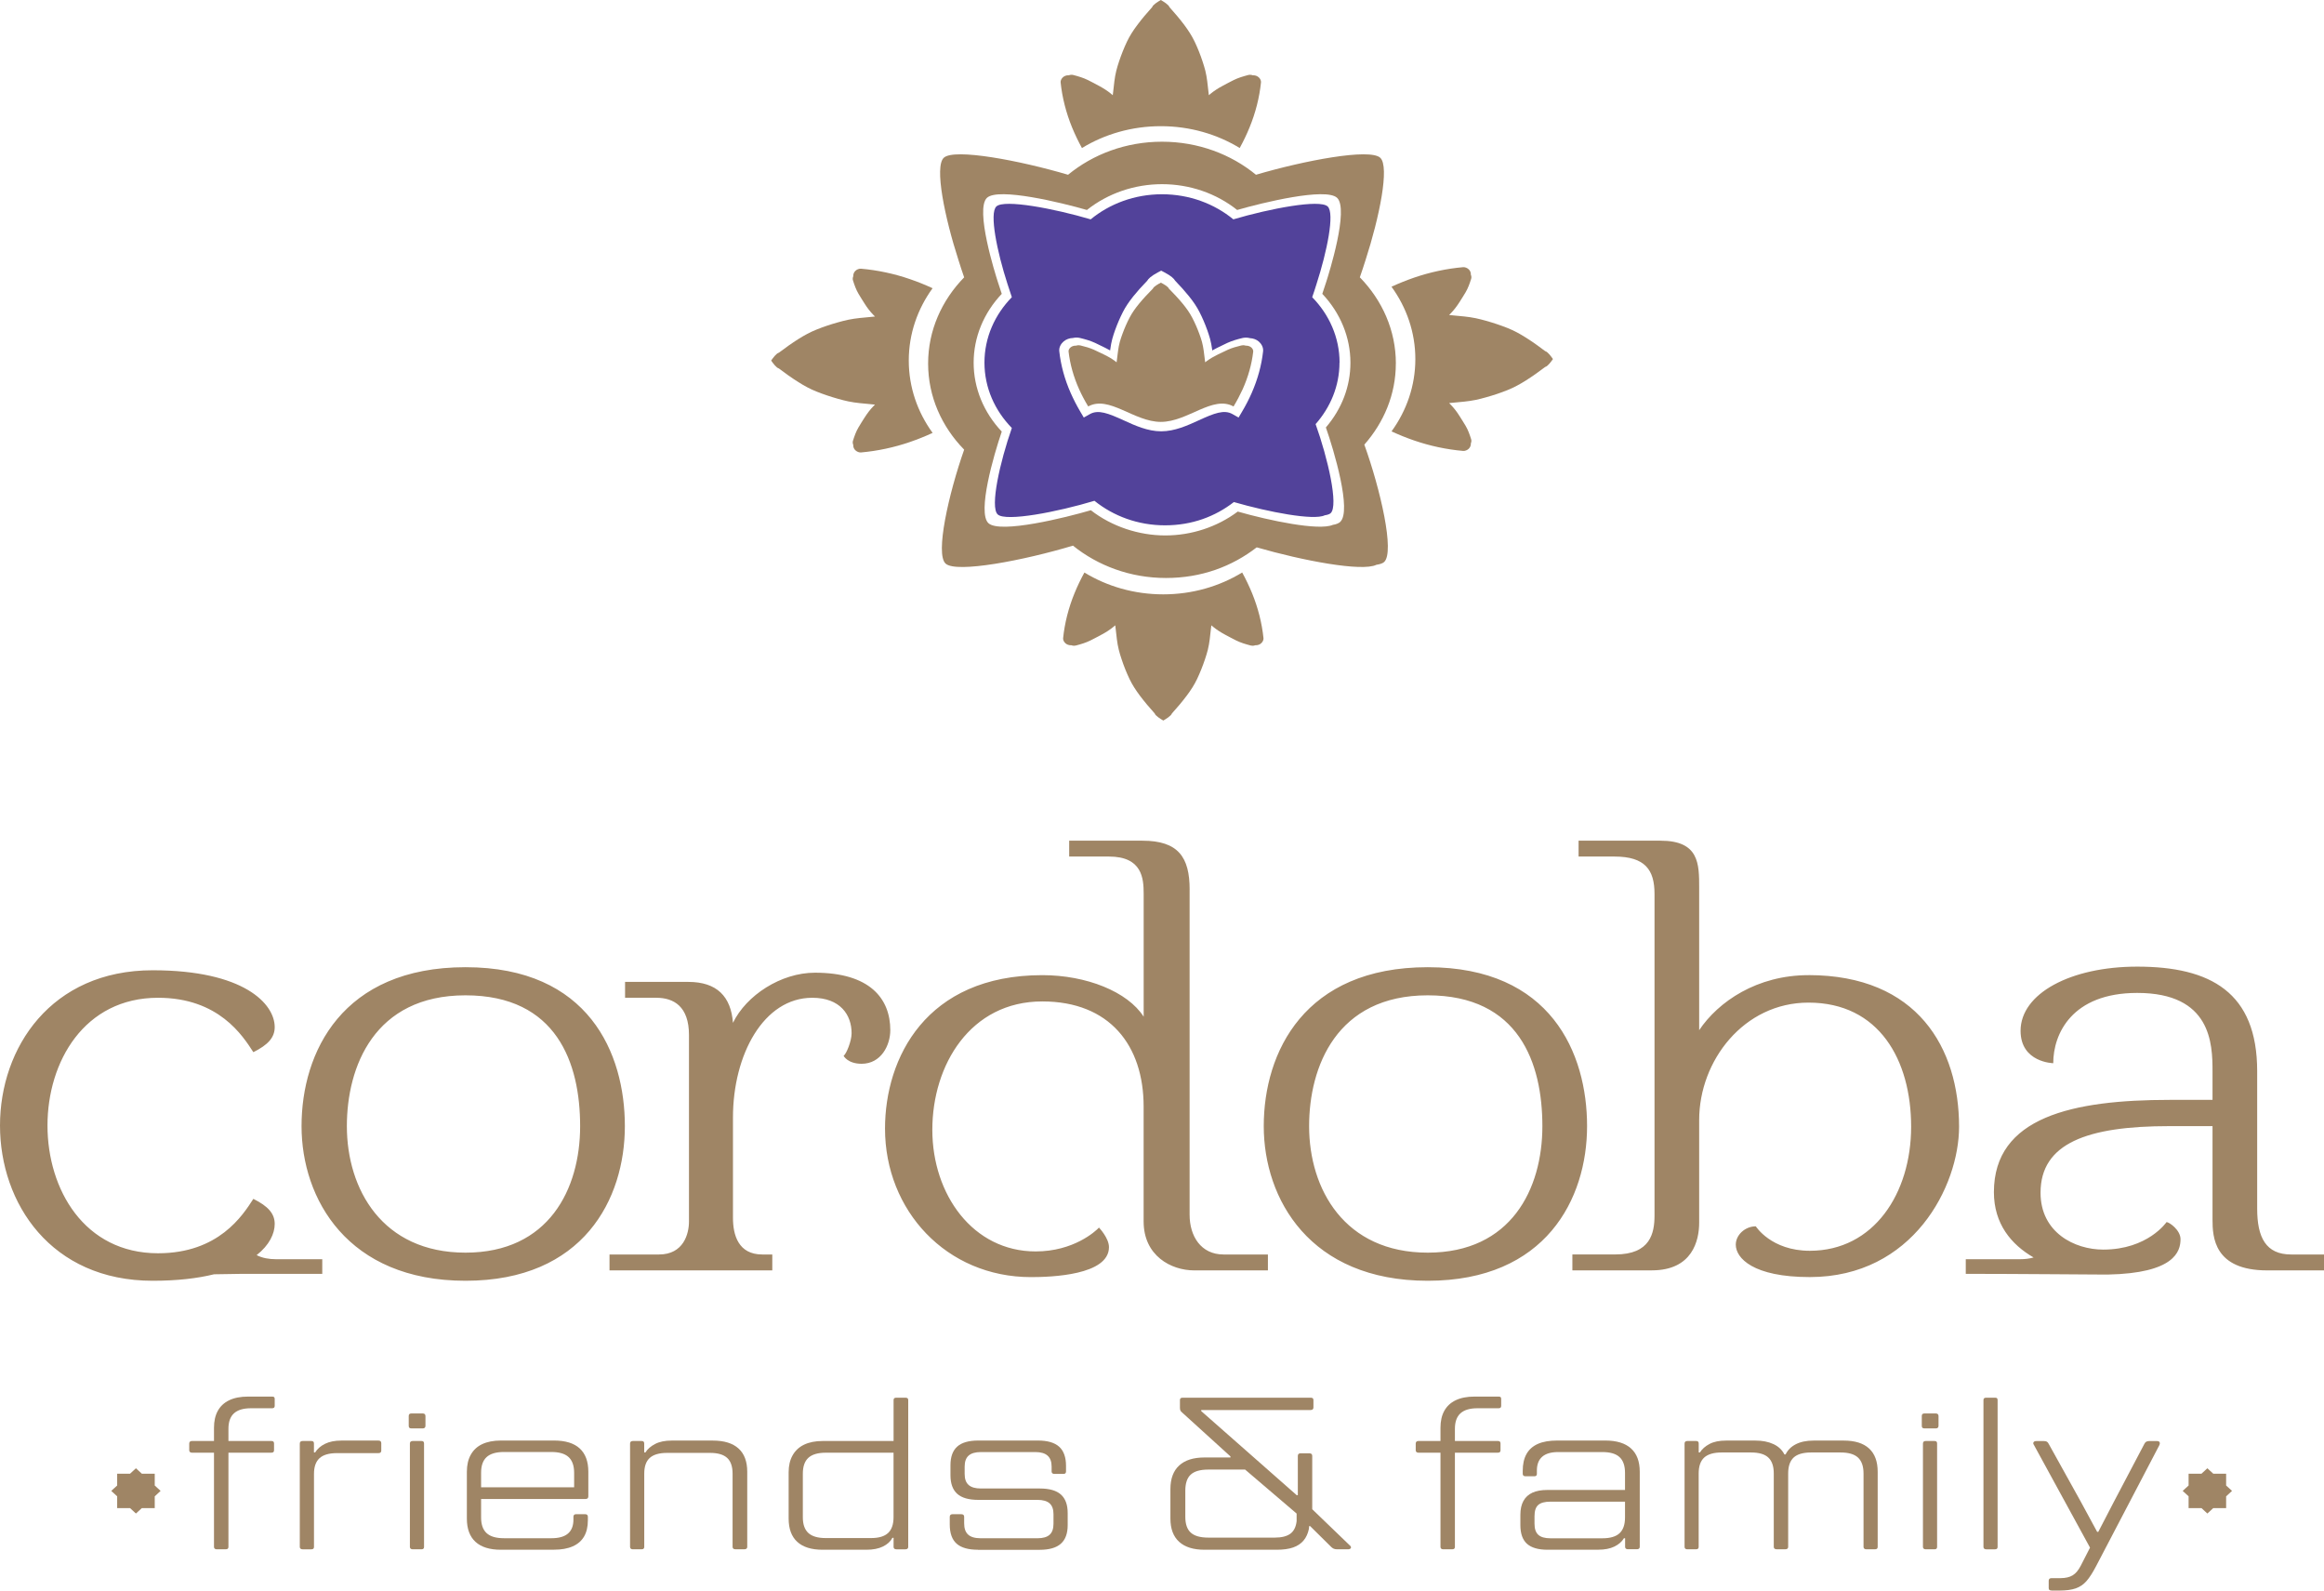
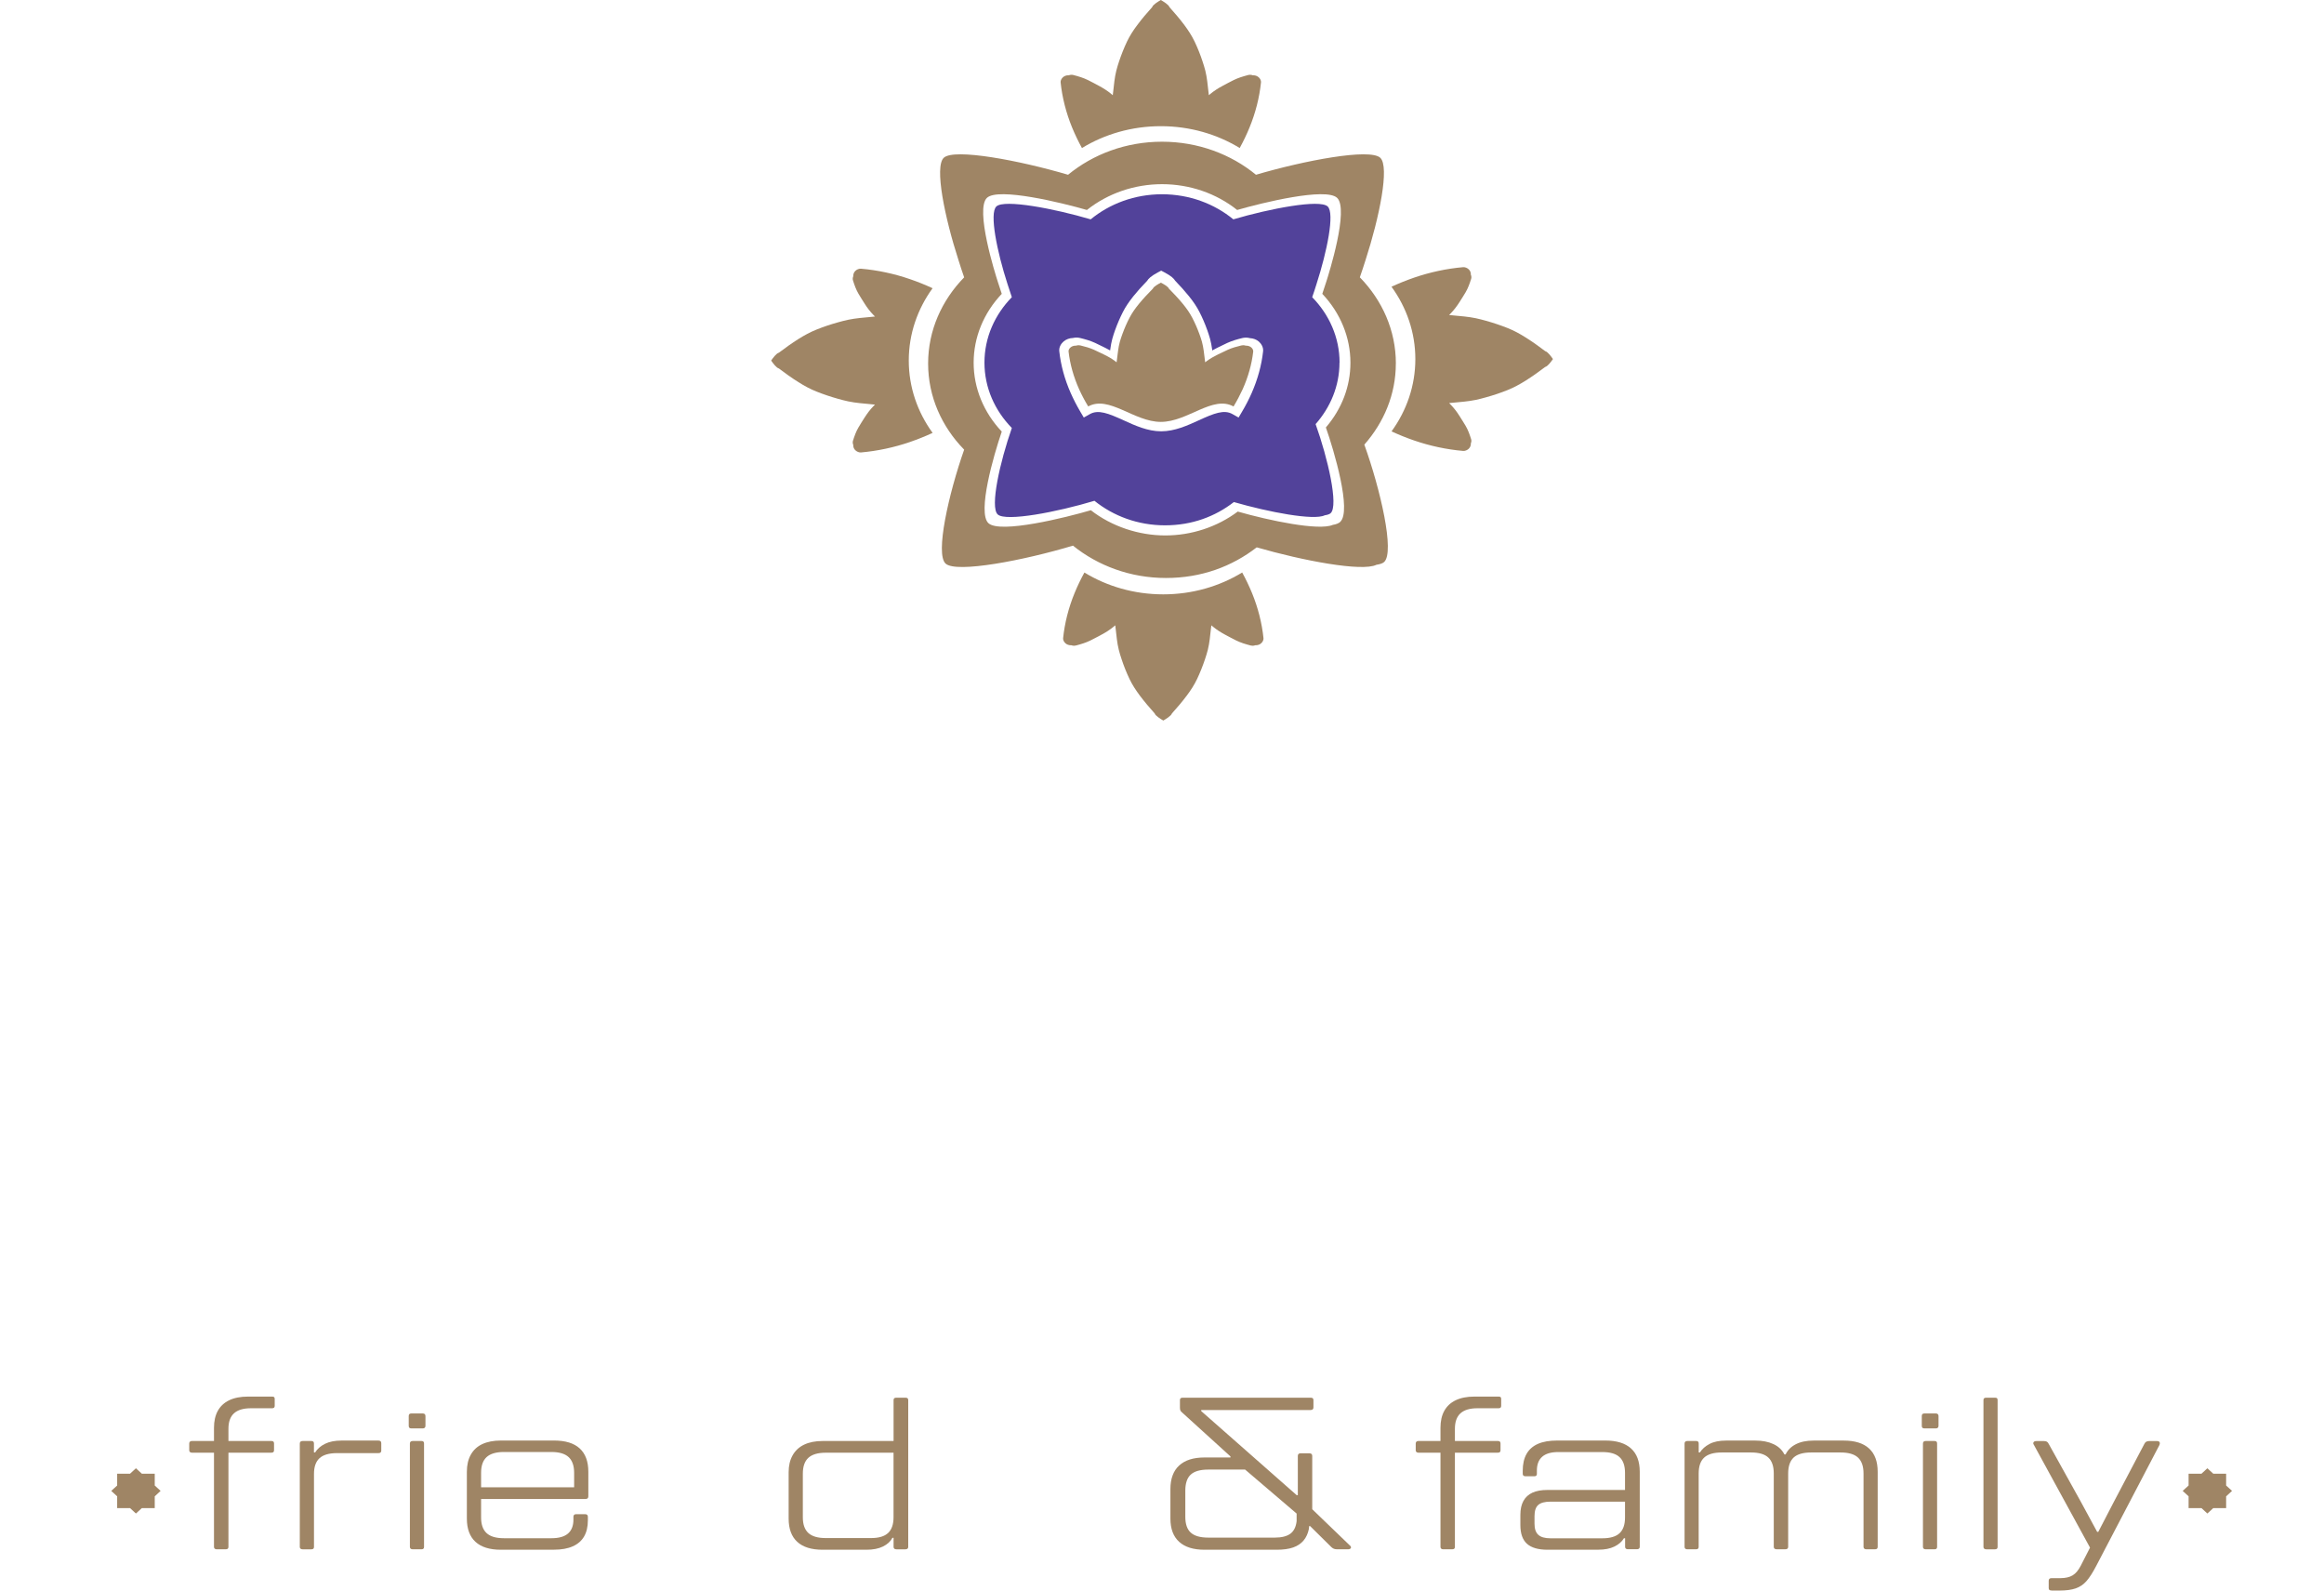
<svg xmlns="http://www.w3.org/2000/svg" width="190" height="130" viewBox="0 0 190 130" fill="none">
  <path d="M15.682 118.73C15.617 118.73 15.566 118.711 15.529 118.677C15.492 118.642 15.471 118.596 15.471 118.536V117.988C15.471 117.916 15.492 117.863 15.529 117.829C15.566 117.794 15.617 117.776 15.682 117.776H22.193C22.271 117.776 22.326 117.794 22.357 117.829C22.391 117.863 22.404 117.916 22.404 117.988V118.536C22.404 118.596 22.387 118.642 22.357 118.677C22.326 118.711 22.271 118.73 22.193 118.73H15.682ZM17.727 126.629C17.648 126.629 17.59 126.61 17.553 126.576C17.516 126.542 17.495 126.492 17.495 126.436V116.696C17.495 116.154 17.597 115.692 17.805 115.315C18.012 114.938 18.319 114.648 18.733 114.448C19.145 114.248 19.662 114.146 20.278 114.146H22.248C22.326 114.146 22.38 114.161 22.411 114.189C22.442 114.22 22.459 114.27 22.459 114.339V114.906C22.459 114.966 22.442 115.012 22.411 115.047C22.377 115.081 22.323 115.1 22.248 115.1H20.509C19.89 115.1 19.431 115.24 19.128 115.515C18.825 115.792 18.676 116.213 18.676 116.781V126.433C18.676 126.492 18.659 126.539 18.628 126.573C18.594 126.607 18.543 126.626 18.465 126.626H17.73L17.727 126.629Z" fill="#9F8565" />
  <path d="M24.741 126.629C24.663 126.629 24.605 126.61 24.568 126.576C24.53 126.542 24.51 126.492 24.51 126.436V117.988C24.51 117.916 24.53 117.863 24.568 117.829C24.605 117.794 24.663 117.776 24.741 117.776H25.456C25.534 117.776 25.588 117.794 25.619 117.829C25.653 117.863 25.667 117.916 25.667 117.988V118.714H25.762C25.942 118.418 26.214 118.184 26.572 118.006C26.932 117.829 27.378 117.741 27.905 117.741H30.94C31.018 117.741 31.076 117.76 31.113 117.794C31.151 117.829 31.171 117.882 31.171 117.953V118.574C31.171 118.633 31.151 118.68 31.113 118.714C31.076 118.749 31.018 118.767 30.94 118.767H27.541C26.898 118.767 26.422 118.908 26.122 119.182C25.82 119.46 25.67 119.887 25.67 120.467V126.436C25.67 126.495 25.653 126.542 25.622 126.576C25.592 126.61 25.537 126.629 25.459 126.629H24.745H24.741Z" fill="#9F8565" />
  <path d="M33.627 116.746C33.549 116.746 33.495 116.727 33.464 116.693C33.433 116.658 33.416 116.605 33.416 116.534V115.738C33.416 115.667 33.433 115.614 33.464 115.579C33.498 115.545 33.552 115.526 33.627 115.526H34.573C34.638 115.526 34.689 115.545 34.726 115.579C34.763 115.614 34.784 115.667 34.784 115.738V116.534C34.784 116.605 34.763 116.658 34.726 116.693C34.689 116.727 34.634 116.746 34.573 116.746H33.627ZM33.743 126.628C33.665 126.628 33.607 126.61 33.569 126.575C33.532 126.541 33.511 126.491 33.511 126.435V117.987C33.511 117.915 33.532 117.862 33.569 117.828C33.607 117.794 33.665 117.775 33.743 117.775H34.457C34.535 117.775 34.59 117.794 34.62 117.828C34.655 117.862 34.668 117.915 34.668 117.987V126.435C34.668 126.494 34.651 126.541 34.62 126.575C34.59 126.61 34.535 126.628 34.457 126.628H33.743Z" fill="#9F8565" />
  <path d="M40.948 126.664C40.033 126.664 39.342 126.448 38.873 126.018C38.403 125.588 38.169 124.952 38.169 124.116V120.289C38.169 119.747 38.274 119.282 38.489 118.898C38.703 118.515 39.012 118.225 39.427 118.031C39.839 117.838 40.346 117.738 40.952 117.738H45.299C46.228 117.738 46.925 117.953 47.395 118.384C47.864 118.814 48.099 119.45 48.099 120.286V122.304C48.099 122.376 48.078 122.429 48.041 122.463C48.004 122.497 47.946 122.516 47.868 122.516H39.077V121.559H46.939V120.373C46.939 119.797 46.786 119.366 46.486 119.089C46.184 118.811 45.711 118.674 45.068 118.674H41.203C40.56 118.674 40.087 118.814 39.785 119.089C39.482 119.366 39.332 119.793 39.332 120.373V124.022C39.332 124.602 39.482 125.029 39.785 125.307C40.087 125.585 40.56 125.722 41.203 125.722H45.085C45.69 125.722 46.139 125.594 46.435 125.341C46.731 125.089 46.881 124.708 46.881 124.2V123.969C46.881 123.897 46.901 123.844 46.939 123.81C46.976 123.776 47.031 123.757 47.095 123.757H47.83C47.908 123.757 47.966 123.776 48.004 123.81C48.041 123.844 48.062 123.897 48.062 123.969V124.253C48.062 124.783 47.959 125.226 47.752 125.581C47.544 125.937 47.238 126.205 46.823 126.386C46.412 126.57 45.901 126.66 45.296 126.66H40.948V126.664Z" fill="#9F8565" />
-   <path d="M51.742 126.629C51.664 126.629 51.606 126.61 51.569 126.576C51.532 126.542 51.511 126.492 51.511 126.436V117.988C51.511 117.916 51.532 117.863 51.569 117.829C51.606 117.794 51.664 117.776 51.742 117.776H52.457C52.535 117.776 52.59 117.794 52.62 117.829C52.654 117.863 52.668 117.916 52.668 117.988V118.714H52.763C52.943 118.43 53.212 118.197 53.566 118.016C53.92 117.832 54.369 117.741 54.91 117.741H58.271C59.2 117.741 59.9 117.956 60.377 118.387C60.853 118.817 61.091 119.453 61.091 120.289V126.433C61.091 126.492 61.071 126.539 61.033 126.573C60.996 126.607 60.938 126.626 60.86 126.626H60.125C60.047 126.626 59.989 126.607 59.951 126.573C59.914 126.539 59.893 126.489 59.893 126.433V120.448C59.893 119.859 59.744 119.428 59.448 119.157C59.152 118.886 58.689 118.748 58.056 118.748H54.542C53.899 118.748 53.423 118.886 53.124 119.157C52.821 119.428 52.671 119.859 52.671 120.448V126.433C52.671 126.492 52.654 126.539 52.623 126.573C52.593 126.607 52.538 126.626 52.46 126.626H51.746L51.742 126.629Z" fill="#9F8565" />
  <path d="M67.255 126.664C66.34 126.664 65.649 126.449 65.18 126.018C64.71 125.588 64.476 124.952 64.476 124.116V120.327C64.476 119.797 64.581 119.338 64.796 118.955C65.01 118.571 65.319 118.278 65.734 118.078C66.146 117.879 66.653 117.776 67.258 117.776H73.055V114.43C73.055 114.358 73.076 114.308 73.113 114.28C73.151 114.252 73.208 114.236 73.287 114.236H74.022C74.1 114.236 74.158 114.252 74.195 114.28C74.232 114.311 74.253 114.361 74.253 114.43V126.436C74.253 126.495 74.232 126.542 74.195 126.576C74.158 126.611 74.1 126.629 74.022 126.629H73.287C73.208 126.629 73.151 126.611 73.113 126.576C73.076 126.542 73.055 126.492 73.055 126.436V125.691H72.96C72.807 125.987 72.549 126.221 72.188 126.399C71.827 126.576 71.378 126.664 70.834 126.664H67.262H67.255ZM71.215 125.709C71.844 125.709 72.31 125.572 72.606 125.295C72.902 125.017 73.052 124.59 73.052 124.01V118.733H67.507C66.864 118.733 66.391 118.874 66.088 119.151C65.785 119.429 65.636 119.862 65.636 120.452V124.01C65.636 124.59 65.785 125.017 66.088 125.295C66.391 125.572 66.864 125.709 67.507 125.709H71.215Z" fill="#9F8565" />
-   <path d="M79.948 126.664C79.162 126.664 78.584 126.498 78.209 126.168C77.835 125.837 77.648 125.313 77.648 124.593V123.972C77.648 123.901 77.668 123.848 77.706 123.813C77.743 123.779 77.798 123.76 77.859 123.76H78.594C78.672 123.76 78.73 123.779 78.767 123.813C78.805 123.848 78.825 123.901 78.825 123.972V124.502C78.825 124.917 78.93 125.223 79.145 125.422C79.359 125.622 79.703 125.725 80.179 125.725H84.816C85.265 125.725 85.598 125.631 85.809 125.441C86.023 125.251 86.129 124.951 86.129 124.537V123.757C86.129 123.355 86.023 123.062 85.809 122.871C85.598 122.684 85.265 122.588 84.816 122.588H79.985C79.199 122.588 78.624 122.422 78.257 122.092C77.889 121.761 77.706 121.253 77.706 120.57V119.756C77.706 119.07 77.889 118.565 78.257 118.234C78.624 117.904 79.199 117.738 79.985 117.738H84.853C85.639 117.738 86.217 117.907 86.592 118.243C86.966 118.58 87.153 119.104 87.153 119.812V120.274C87.153 120.333 87.136 120.38 87.105 120.414C87.071 120.448 87.017 120.467 86.942 120.467H86.207C86.129 120.467 86.071 120.448 86.034 120.414C85.996 120.38 85.976 120.333 85.976 120.274V119.868C85.976 119.466 85.867 119.17 85.646 118.973C85.428 118.777 85.091 118.68 84.642 118.68H80.199C79.747 118.68 79.414 118.774 79.196 118.964C78.978 119.154 78.866 119.453 78.866 119.868V120.47C78.866 120.885 78.975 121.184 79.196 121.375C79.414 121.565 79.75 121.658 80.199 121.658H85.01C85.796 121.658 86.371 121.824 86.738 122.154C87.105 122.485 87.289 122.987 87.289 123.66V124.652C87.289 125.338 87.102 125.843 86.728 126.174C86.353 126.505 85.775 126.67 84.989 126.67H79.948V126.664Z" fill="#9F8565" />
  <path d="M98.471 126.664C97.57 126.664 96.879 126.449 96.403 126.018C95.927 125.588 95.688 124.952 95.688 124.116V121.708C95.688 120.86 95.927 120.215 96.403 119.778C96.879 119.341 97.57 119.123 98.471 119.123H100.597V119.036L96.658 115.459C96.58 115.4 96.529 115.34 96.505 115.281C96.478 115.222 96.467 115.147 96.467 115.05V114.43C96.467 114.358 96.488 114.308 96.525 114.28C96.563 114.252 96.621 114.236 96.699 114.236H107.149C107.228 114.236 107.286 114.252 107.323 114.28C107.36 114.311 107.381 114.361 107.381 114.43V115.032C107.381 115.103 107.36 115.156 107.323 115.191C107.286 115.225 107.228 115.244 107.149 115.244H98.206V115.331L106.01 122.201H106.105V118.995C106.105 118.924 106.125 118.871 106.163 118.836C106.2 118.802 106.251 118.783 106.316 118.783H107.051C107.129 118.783 107.187 118.802 107.224 118.836C107.262 118.871 107.282 118.924 107.282 118.995V123.352L110.334 126.29C110.398 126.336 110.436 126.386 110.449 126.439C110.463 126.492 110.449 126.536 110.402 126.573C110.357 126.608 110.303 126.626 110.238 126.626H109.293C109.201 126.626 109.123 126.611 109.051 126.583C108.98 126.555 108.912 126.508 108.847 126.449L107.109 124.73H107.03L107.01 124.961C106.932 125.338 106.789 125.653 106.575 125.909C106.364 126.162 106.078 126.352 105.724 126.477C105.37 126.601 104.921 126.664 104.38 126.664H98.468H98.471ZM104.227 125.672C104.782 125.672 105.204 125.566 105.493 125.354C105.782 125.142 105.952 124.799 106.006 124.328V123.707L101.795 120.112H98.781C98.124 120.112 97.648 120.249 97.352 120.52C97.056 120.792 96.906 121.228 96.906 121.83V123.972C96.906 124.562 97.052 124.995 97.352 125.264C97.648 125.535 98.124 125.672 98.781 125.672H104.227Z" fill="#9F8565" />
  <path d="M115.954 118.73C115.889 118.73 115.838 118.711 115.801 118.677C115.763 118.642 115.743 118.596 115.743 118.536V117.988C115.743 117.916 115.763 117.863 115.801 117.829C115.838 117.794 115.889 117.776 115.954 117.776H122.465C122.543 117.776 122.598 117.794 122.628 117.829C122.662 117.863 122.676 117.916 122.676 117.988V118.536C122.676 118.596 122.659 118.642 122.628 118.677C122.598 118.711 122.543 118.73 122.465 118.73H115.954ZM117.998 126.629C117.92 126.629 117.862 126.61 117.825 126.576C117.787 126.542 117.767 126.492 117.767 126.436V116.696C117.767 116.154 117.869 115.692 118.077 115.315C118.284 114.938 118.59 114.648 119.005 114.448C119.417 114.248 119.934 114.146 120.55 114.146H122.519C122.598 114.146 122.652 114.161 122.683 114.189C122.713 114.22 122.73 114.27 122.73 114.339V114.906C122.73 114.966 122.713 115.012 122.683 115.047C122.649 115.081 122.594 115.1 122.519 115.1H120.781C120.162 115.1 119.703 115.24 119.4 115.515C119.097 115.792 118.947 116.213 118.947 116.781V126.433C118.947 126.492 118.93 126.539 118.9 126.573C118.866 126.607 118.815 126.626 118.736 126.626H118.002L117.998 126.629Z" fill="#9F8565" />
  <path d="M126.52 126.664C125.761 126.664 125.2 126.501 124.839 126.177C124.479 125.853 124.299 125.341 124.299 124.646V123.813C124.299 123.352 124.384 122.971 124.55 122.672C124.717 122.369 124.962 122.148 125.285 121.998C125.608 121.852 126.02 121.777 126.52 121.777H133.3V122.734H126.751C126.299 122.734 125.972 122.822 125.765 122.999C125.557 123.177 125.455 123.483 125.455 123.919V124.54C125.455 124.955 125.557 125.254 125.765 125.444C125.969 125.631 126.299 125.728 126.751 125.728H131C131.643 125.728 132.116 125.588 132.409 125.313C132.705 125.036 132.854 124.608 132.854 124.028V120.38C132.854 119.803 132.708 119.372 132.409 119.095C132.113 118.817 131.643 118.68 131 118.68H127.388C126.809 118.68 126.374 118.808 126.085 119.061C125.795 119.313 125.649 119.691 125.649 120.183V120.467C125.649 120.526 125.632 120.573 125.602 120.607C125.568 120.642 125.513 120.66 125.438 120.66H124.724C124.646 120.66 124.588 120.642 124.55 120.607C124.513 120.573 124.492 120.523 124.492 120.467V120.218C124.492 119.662 124.595 119.201 124.802 118.836C125.006 118.471 125.316 118.197 125.731 118.013C126.142 117.829 126.67 117.738 127.316 117.738H131.239C132.167 117.738 132.868 117.953 133.344 118.384C133.821 118.814 134.059 119.45 134.059 120.286V126.43C134.059 126.489 134.038 126.536 134.001 126.57C133.963 126.604 133.906 126.623 133.827 126.623H133.093C133.014 126.623 132.956 126.604 132.919 126.57C132.882 126.536 132.861 126.486 132.861 126.43V125.722H132.766C132.599 126.006 132.337 126.233 131.984 126.405C131.63 126.576 131.194 126.66 130.681 126.66H126.527L126.52 126.664Z" fill="#9F8565" />
  <path d="M137.954 126.629C137.876 126.629 137.818 126.61 137.78 126.576C137.743 126.542 137.723 126.492 137.723 126.436V117.988C137.723 117.916 137.743 117.863 137.78 117.829C137.818 117.794 137.876 117.776 137.954 117.776H138.668C138.747 117.776 138.801 117.794 138.832 117.829C138.866 117.863 138.879 117.916 138.879 117.988V118.714H138.975C139.155 118.43 139.42 118.197 139.767 118.016C140.114 117.832 140.567 117.741 141.118 117.741H143.513C144.081 117.741 144.567 117.835 144.979 118.025C145.391 118.212 145.693 118.496 145.887 118.876H145.983C146.149 118.521 146.428 118.243 146.813 118.044C147.2 117.844 147.687 117.741 148.279 117.741H150.732C151.647 117.741 152.337 117.956 152.807 118.387C153.276 118.817 153.511 119.453 153.511 120.289V126.433C153.511 126.492 153.494 126.539 153.463 126.573C153.429 126.607 153.375 126.626 153.3 126.626H152.565C152.501 126.626 152.45 126.607 152.412 126.573C152.375 126.539 152.354 126.489 152.354 126.433V120.429C152.354 119.84 152.201 119.407 151.902 119.129C151.599 118.851 151.126 118.714 150.483 118.714H148.068C147.411 118.714 146.935 118.855 146.639 119.129C146.343 119.407 146.193 119.84 146.193 120.429V126.433C146.193 126.492 146.173 126.539 146.136 126.573C146.098 126.607 146.04 126.626 145.962 126.626H145.248C145.169 126.626 145.112 126.607 145.074 126.573C145.037 126.539 145.016 126.489 145.016 126.433V120.429C145.016 119.84 144.867 119.407 144.571 119.129C144.275 118.851 143.805 118.714 143.162 118.714H140.747C140.104 118.714 139.628 118.855 139.328 119.129C139.029 119.403 138.876 119.84 138.876 120.429V126.433C138.876 126.492 138.859 126.539 138.828 126.573C138.798 126.607 138.743 126.626 138.665 126.626H137.951L137.954 126.629Z" fill="#9F8565" />
  <path d="M157.328 116.746C157.25 116.746 157.195 116.727 157.165 116.693C157.134 116.658 157.117 116.605 157.117 116.534V115.738C157.117 115.667 157.134 115.614 157.165 115.579C157.199 115.545 157.253 115.526 157.328 115.526H158.274C158.338 115.526 158.389 115.545 158.427 115.579C158.464 115.614 158.485 115.667 158.485 115.738V116.534C158.485 116.605 158.464 116.658 158.427 116.693C158.389 116.727 158.335 116.746 158.274 116.746H157.328ZM157.444 126.628C157.365 126.628 157.308 126.61 157.27 126.575C157.233 126.541 157.212 126.491 157.212 126.435V117.987C157.212 117.915 157.233 117.862 157.27 117.828C157.308 117.794 157.365 117.775 157.444 117.775H158.158C158.236 117.775 158.291 117.794 158.321 117.828C158.355 117.862 158.369 117.915 158.369 117.987V126.435C158.369 126.494 158.352 126.541 158.321 126.575C158.291 126.61 158.236 126.628 158.158 126.628H157.444Z" fill="#9F8565" />
  <path d="M162.39 126.629C162.312 126.629 162.254 126.611 162.217 126.576C162.179 126.542 162.159 126.492 162.159 126.436V114.43C162.159 114.358 162.179 114.308 162.217 114.28C162.254 114.252 162.312 114.236 162.39 114.236H163.104C163.183 114.236 163.237 114.252 163.268 114.28C163.298 114.308 163.315 114.361 163.315 114.43V126.436C163.315 126.495 163.298 126.542 163.268 126.576C163.237 126.611 163.183 126.629 163.104 126.629H162.39Z" fill="#9F8565" />
  <path d="M167.724 129.994C167.646 129.994 167.588 129.978 167.551 129.95C167.513 129.919 167.493 129.872 167.493 129.8V129.198C167.493 129.127 167.513 129.074 167.551 129.039C167.588 129.005 167.646 128.986 167.724 128.986H168.439C168.864 128.986 169.201 128.908 169.452 128.755C169.704 128.603 169.925 128.338 170.119 127.96L170.871 126.491L166.275 118.081C166.224 118.009 166.217 117.943 166.255 117.878C166.292 117.812 166.37 117.781 166.486 117.781H167.105C167.207 117.781 167.289 117.8 167.347 117.834C167.404 117.869 167.452 117.928 167.493 118.012L170.119 122.74L171.453 125.2H171.548L172.824 122.74L175.314 118.012C175.351 117.928 175.406 117.872 175.467 117.834C175.532 117.8 175.61 117.781 175.698 117.781H176.355C176.457 117.781 176.525 117.812 176.559 117.878C176.59 117.943 176.586 118.018 176.549 118.099L171.371 127.998C171.089 128.54 170.823 128.952 170.578 129.229C170.333 129.507 170.041 129.703 169.701 129.822C169.361 129.94 168.918 130 168.377 130H167.721L167.724 129.994Z" fill="#9F8565" />
  <path fill-rule="evenodd" clip-rule="evenodd" d="M10.633 120.448L11.113 120.005L11.596 120.448H12.651V121.414L13.13 121.854L12.651 122.297V123.261H11.596L11.113 123.703L10.633 123.261H9.579V122.297L9.096 121.854L9.579 121.414V120.448H10.633Z" fill="#9F8565" />
  <path fill-rule="evenodd" clip-rule="evenodd" d="M179.985 120.448L180.464 120.005L180.947 120.448H181.999V121.414L182.482 121.854L181.999 122.297V123.261H180.947L180.464 123.703L179.985 123.261H178.93V122.297L178.447 121.854L178.93 121.414V120.448H179.985Z" fill="#9F8565" />
  <path d="M88.459 12.097C90.307 10.971 92.521 10.313 94.906 10.313C97.291 10.313 99.505 10.971 101.353 12.097C101.655 11.545 101.928 10.984 102.162 10.403C102.645 9.228 102.965 7.977 103.094 6.727C103.108 6.583 103.02 6.418 102.911 6.321C102.795 6.215 102.635 6.153 102.468 6.153C102.455 6.153 102.441 6.153 102.431 6.156C102.36 6.131 102.281 6.112 102.203 6.112C102.149 6.112 102.094 6.119 102.04 6.134C101.635 6.24 101.227 6.362 100.856 6.546C100.557 6.692 100.264 6.855 99.968 7.011C99.611 7.198 99.274 7.413 98.968 7.665C98.92 7.703 98.879 7.743 98.832 7.781C98.832 7.768 98.828 7.753 98.825 7.74C98.777 7.375 98.747 7.011 98.699 6.649C98.662 6.356 98.614 6.069 98.543 5.782C98.478 5.52 98.396 5.264 98.311 5.008C98.131 4.463 97.917 3.92 97.665 3.396C97.44 2.922 97.148 2.479 96.832 2.052C96.45 1.544 96.035 1.057 95.607 0.58C95.556 0.393 95.12 0.125 94.903 0C94.685 0.125 94.249 0.393 94.198 0.58C93.77 1.054 93.355 1.541 92.974 2.052C92.654 2.476 92.365 2.922 92.14 3.396C91.892 3.92 91.677 4.463 91.494 5.008C91.409 5.264 91.327 5.523 91.263 5.782C91.191 6.069 91.143 6.359 91.106 6.649C91.058 7.011 91.031 7.375 90.98 7.74C90.98 7.753 90.977 7.768 90.973 7.781C90.929 7.743 90.885 7.703 90.837 7.665C90.531 7.413 90.191 7.201 89.837 7.011C89.541 6.855 89.249 6.692 88.949 6.546C88.578 6.362 88.17 6.24 87.765 6.134C87.711 6.119 87.656 6.112 87.602 6.112C87.524 6.112 87.445 6.128 87.374 6.156C87.361 6.156 87.347 6.153 87.337 6.153C87.17 6.153 87.01 6.212 86.894 6.321C86.786 6.421 86.697 6.583 86.711 6.727C86.84 7.977 87.163 9.228 87.643 10.403C87.881 10.98 88.15 11.545 88.453 12.097H88.459Z" fill="#9F8565" />
  <path d="M101.55 46.794C99.703 47.92 97.488 48.578 95.103 48.578C92.719 48.578 90.504 47.92 88.657 46.794C88.354 47.346 88.082 47.907 87.847 48.487C87.364 49.663 87.044 50.914 86.915 52.164C86.901 52.308 86.99 52.473 87.099 52.569C87.214 52.675 87.374 52.738 87.541 52.738C87.554 52.738 87.568 52.738 87.578 52.735C87.65 52.76 87.728 52.779 87.806 52.779C87.861 52.779 87.915 52.772 87.969 52.757C88.374 52.651 88.782 52.529 89.153 52.345C89.453 52.198 89.745 52.036 90.041 51.88C90.398 51.693 90.735 51.478 91.041 51.225C91.089 51.188 91.13 51.147 91.177 51.11C91.177 51.123 91.181 51.138 91.184 51.151C91.232 51.515 91.263 51.88 91.31 52.242C91.347 52.535 91.395 52.822 91.467 53.109C91.531 53.371 91.613 53.627 91.698 53.882C91.878 54.428 92.093 54.971 92.344 55.495C92.569 55.969 92.861 56.412 93.178 56.839C93.559 57.347 93.974 57.834 94.403 58.311C94.454 58.498 94.889 58.766 95.107 58.891C95.324 58.766 95.76 58.498 95.811 58.311C96.24 57.837 96.654 57.35 97.036 56.839C97.355 56.415 97.644 55.969 97.869 55.495C98.117 54.971 98.332 54.428 98.515 53.882C98.6 53.627 98.682 53.368 98.747 53.109C98.818 52.822 98.866 52.532 98.903 52.242C98.951 51.88 98.978 51.515 99.029 51.151C99.029 51.138 99.032 51.123 99.036 51.11C99.08 51.147 99.124 51.188 99.172 51.225C99.478 51.478 99.818 51.69 100.172 51.88C100.468 52.036 100.761 52.198 101.06 52.345C101.431 52.529 101.839 52.651 102.244 52.757C102.298 52.772 102.353 52.779 102.407 52.779C102.485 52.779 102.564 52.763 102.635 52.735C102.649 52.735 102.662 52.738 102.673 52.738C102.839 52.738 102.999 52.679 103.115 52.569C103.224 52.47 103.312 52.308 103.298 52.164C103.169 50.914 102.846 49.663 102.366 48.487C102.128 47.91 101.859 47.346 101.557 46.794H101.55Z" fill="#9F8565" />
  <path d="M113.766 23.439C114.994 25.133 115.712 27.163 115.712 29.349C115.712 31.535 114.994 33.565 113.766 35.258C114.368 35.536 114.981 35.785 115.613 36.001C116.896 36.444 118.26 36.737 119.624 36.855C119.781 36.868 119.961 36.787 120.067 36.687C120.182 36.581 120.25 36.434 120.25 36.281C120.25 36.269 120.25 36.256 120.247 36.247C120.274 36.182 120.295 36.11 120.295 36.038C120.295 35.988 120.288 35.938 120.271 35.888C120.155 35.517 120.022 35.143 119.822 34.803C119.662 34.529 119.485 34.261 119.315 33.989C119.111 33.662 118.876 33.353 118.6 33.072C118.56 33.029 118.515 32.991 118.474 32.948C118.488 32.948 118.505 32.944 118.519 32.941C118.917 32.898 119.315 32.87 119.709 32.826C120.029 32.792 120.342 32.748 120.655 32.683C120.941 32.623 121.22 32.548 121.499 32.471C122.094 32.305 122.686 32.109 123.258 31.878C123.775 31.672 124.258 31.404 124.724 31.114C125.278 30.765 125.809 30.384 126.33 29.991C126.534 29.945 126.826 29.545 126.962 29.346C126.826 29.146 126.534 28.747 126.33 28.7C125.812 28.307 125.282 27.927 124.724 27.578C124.261 27.284 123.775 27.019 123.258 26.813C122.686 26.586 122.094 26.389 121.499 26.221C121.22 26.143 120.937 26.068 120.655 26.009C120.342 25.943 120.026 25.9 119.709 25.865C119.315 25.822 118.917 25.797 118.519 25.75C118.505 25.75 118.488 25.747 118.474 25.744C118.515 25.703 118.56 25.663 118.6 25.619C118.876 25.338 119.107 25.026 119.315 24.702C119.485 24.431 119.662 24.163 119.822 23.888C120.022 23.548 120.155 23.174 120.271 22.803C120.288 22.753 120.295 22.703 120.295 22.653C120.295 22.582 120.278 22.51 120.247 22.444C120.247 22.432 120.25 22.419 120.25 22.41C120.25 22.257 120.186 22.111 120.067 22.005C119.958 21.905 119.781 21.824 119.624 21.836C118.26 21.955 116.896 22.251 115.613 22.691C114.984 22.909 114.368 23.155 113.766 23.433V23.439Z" fill="#9F8565" />
  <path d="M76.243 35.377C75.015 33.683 74.297 31.653 74.297 29.467C74.297 27.281 75.015 25.251 76.243 23.557C75.641 23.28 75.028 23.03 74.396 22.815C73.113 22.372 71.749 22.079 70.385 21.961C70.228 21.948 70.048 22.029 69.943 22.129C69.827 22.235 69.759 22.382 69.759 22.535C69.759 22.547 69.759 22.559 69.762 22.569C69.735 22.634 69.715 22.706 69.715 22.778C69.715 22.828 69.721 22.878 69.739 22.927C69.854 23.299 69.987 23.673 70.188 24.013C70.347 24.287 70.524 24.555 70.694 24.827C70.898 25.154 71.133 25.463 71.409 25.744C71.45 25.787 71.494 25.825 71.535 25.868C71.521 25.868 71.504 25.871 71.49 25.875C71.092 25.918 70.694 25.946 70.3 25.99C69.98 26.024 69.667 26.068 69.354 26.133C69.068 26.193 68.789 26.267 68.51 26.345C67.915 26.511 67.323 26.707 66.752 26.938C66.234 27.144 65.751 27.412 65.285 27.702C64.731 28.051 64.2 28.432 63.68 28.825C63.475 28.872 63.183 29.271 63.047 29.47C63.183 29.67 63.475 30.069 63.68 30.116C64.197 30.509 64.727 30.889 65.285 31.238C65.748 31.532 66.234 31.797 66.752 32.002C67.323 32.23 67.915 32.427 68.51 32.595C68.789 32.673 69.072 32.748 69.354 32.807C69.667 32.873 69.983 32.916 70.3 32.95C70.694 32.994 71.092 33.019 71.49 33.066C71.504 33.066 71.521 33.069 71.535 33.072C71.494 33.113 71.45 33.153 71.409 33.197C71.133 33.478 70.902 33.789 70.694 34.114C70.524 34.385 70.347 34.653 70.188 34.928C69.987 35.268 69.854 35.642 69.739 36.013C69.721 36.063 69.715 36.113 69.715 36.163C69.715 36.234 69.732 36.306 69.762 36.372C69.762 36.384 69.759 36.397 69.759 36.406C69.759 36.559 69.823 36.705 69.943 36.811C70.051 36.911 70.228 36.992 70.385 36.98C71.749 36.861 73.113 36.565 74.396 36.125C75.025 35.907 75.641 35.661 76.243 35.383V35.377Z" fill="#9F8565" />
  <path fill-rule="evenodd" clip-rule="evenodd" d="M114.12 29.708C114.12 27.001 113.001 24.537 111.174 22.666C111.334 22.211 111.49 21.733 111.643 21.25C112.769 17.773 113.627 13.613 112.841 12.892C111.98 12.103 106.636 13.12 102.683 14.283C100.642 12.608 97.957 11.582 95.001 11.582C92.045 11.582 89.361 12.608 87.32 14.283C83.367 13.117 78.022 12.103 77.162 12.892C76.376 13.613 77.236 17.776 78.359 21.253C78.509 21.736 78.665 22.214 78.825 22.669C76.998 24.54 75.879 27.001 75.879 29.711C75.879 32.421 76.998 34.881 78.825 36.752C77.553 40.376 76.447 45.275 77.308 46.064C78.186 46.869 83.748 45.793 87.721 44.596C89.752 46.233 92.406 47.24 95.324 47.24C98.243 47.24 100.737 46.289 102.744 44.736C106.49 45.821 111.351 46.744 112.531 46.161C112.817 46.117 113.042 46.046 113.161 45.933C114.042 45.126 112.855 39.983 111.541 36.341C113.14 34.529 114.117 32.234 114.117 29.717L114.12 29.708ZM109.572 42.656C109.446 42.771 109.248 42.852 108.966 42.899C107.809 43.398 103.758 42.544 101.193 41.811C99.512 43.071 97.413 43.763 95.263 43.763C93.113 43.763 90.888 43.033 89.184 41.702C87.156 42.297 81.771 43.638 80.812 42.762C79.88 41.907 81.24 37.195 81.9 35.274C80.417 33.706 79.601 31.713 79.601 29.645C79.601 27.578 80.414 25.585 81.9 24.016C81.792 23.695 81.679 23.361 81.574 23.024C81.38 22.419 79.689 17.084 80.696 16.164C81.628 15.309 86.769 16.557 88.861 17.162C90.575 15.802 92.749 15.053 95.005 15.053C97.26 15.053 99.434 15.799 101.145 17.162C103.237 16.557 108.378 15.309 109.31 16.164C110.313 17.084 108.626 22.419 108.432 23.024C108.327 23.361 108.218 23.695 108.105 24.016C109.589 25.585 110.405 27.578 110.405 29.645C110.405 31.576 109.711 33.403 108.398 34.937C109.055 36.796 110.531 41.773 109.568 42.656H109.572Z" fill="#9F8565" />
  <path d="M88.963 33.222C90.664 32.28 92.708 34.482 94.906 34.482C97.104 34.482 99.148 32.28 100.849 33.222C101.128 32.76 101.376 32.289 101.598 31.806C102.04 30.82 102.339 29.776 102.458 28.731C102.472 28.609 102.39 28.472 102.292 28.391C102.183 28.301 102.036 28.251 101.883 28.251C101.87 28.251 101.86 28.251 101.846 28.251C101.778 28.229 101.71 28.216 101.635 28.216C101.584 28.216 101.533 28.223 101.485 28.235C101.115 28.326 100.737 28.425 100.393 28.581C100.118 28.706 99.846 28.84 99.573 28.971C99.247 29.13 98.934 29.308 98.652 29.517C98.611 29.548 98.57 29.582 98.529 29.614C98.529 29.601 98.526 29.592 98.526 29.579C98.481 29.274 98.454 28.971 98.41 28.666C98.376 28.422 98.332 28.179 98.267 27.939C98.206 27.721 98.135 27.505 98.053 27.29C97.886 26.832 97.689 26.38 97.457 25.94C97.25 25.544 96.981 25.173 96.689 24.817C96.338 24.39 95.954 23.985 95.559 23.585C95.512 23.43 95.11 23.205 94.909 23.102C94.709 23.205 94.307 23.43 94.26 23.585C93.865 23.985 93.481 24.39 93.13 24.817C92.838 25.173 92.569 25.544 92.361 25.94C92.13 26.38 91.933 26.832 91.766 27.29C91.688 27.505 91.613 27.721 91.552 27.939C91.484 28.179 91.443 28.422 91.409 28.666C91.365 28.968 91.337 29.274 91.293 29.579C91.293 29.589 91.293 29.601 91.29 29.614C91.249 29.582 91.208 29.548 91.167 29.517C90.885 29.305 90.572 29.127 90.245 28.971C89.973 28.84 89.704 28.706 89.425 28.581C89.082 28.428 88.708 28.326 88.334 28.235C88.282 28.223 88.231 28.216 88.184 28.216C88.112 28.216 88.041 28.229 87.973 28.251C87.959 28.251 87.949 28.251 87.936 28.251C87.782 28.251 87.636 28.301 87.527 28.391C87.429 28.472 87.344 28.609 87.361 28.731C87.48 29.776 87.779 30.824 88.221 31.806C88.439 32.289 88.687 32.76 88.97 33.222H88.963Z" fill="#9F8565" />
  <path fill-rule="evenodd" clip-rule="evenodd" d="M109.517 29.636C109.517 27.58 108.667 25.709 107.279 24.29C107.401 23.944 107.52 23.582 107.633 23.214C108.486 20.576 109.14 17.417 108.541 16.871C107.888 16.273 103.829 17.043 100.832 17.928C99.284 16.656 97.243 15.877 95.001 15.877C92.759 15.877 90.718 16.656 89.17 17.928C86.17 17.043 82.111 16.273 81.462 16.871C80.866 17.417 81.516 20.579 82.37 23.218C82.486 23.585 82.605 23.947 82.724 24.29C81.336 25.709 80.485 27.58 80.485 29.636C80.485 31.691 81.336 33.562 82.724 34.981C81.758 37.731 80.917 41.452 81.57 42.047C82.237 42.659 86.459 41.842 89.477 40.931C91.018 42.175 93.031 42.936 95.246 42.936C97.461 42.936 99.356 42.213 100.876 41.034C103.72 41.857 107.411 42.559 108.306 42.116C108.524 42.082 108.694 42.029 108.786 41.944C109.456 41.33 108.551 37.429 107.558 34.663C108.772 33.287 109.51 31.544 109.51 29.636H109.517ZM102.343 32.099C102.111 32.626 101.843 33.147 101.543 33.649L101.261 34.126L100.764 33.846C100.077 33.456 99.264 33.777 98.005 34.354C97.083 34.775 96.039 35.252 94.933 35.252C93.828 35.252 92.783 34.775 91.865 34.354C90.606 33.78 89.793 33.459 89.102 33.846L88.606 34.126L88.323 33.649C88.024 33.144 87.758 32.623 87.527 32.102C87.041 30.998 86.728 29.854 86.602 28.709C86.564 28.372 86.758 28.076 86.956 27.908C87.167 27.73 87.439 27.63 87.721 27.624C87.918 27.577 88.123 27.58 88.31 27.627C88.704 27.724 89.129 27.839 89.531 28.026C89.766 28.132 90 28.248 90.232 28.366L90.388 28.444C90.517 28.507 90.64 28.572 90.759 28.641C90.762 28.6 90.769 28.563 90.776 28.522C90.814 28.245 90.861 27.97 90.936 27.696C91.001 27.453 91.082 27.215 91.167 26.975C91.354 26.458 91.569 25.959 91.807 25.494C92.014 25.089 92.283 24.683 92.654 24.219C92.967 23.829 93.328 23.423 93.79 22.946C93.889 22.775 94.11 22.559 94.658 22.266L94.933 22.12L95.209 22.266C95.757 22.556 95.978 22.772 96.076 22.943C96.532 23.417 96.893 23.823 97.209 24.215C97.583 24.68 97.852 25.086 98.06 25.494C98.298 25.956 98.512 26.455 98.699 26.975C98.784 27.215 98.862 27.453 98.93 27.696C99.005 27.97 99.053 28.245 99.094 28.525C99.101 28.566 99.104 28.603 99.107 28.644C99.226 28.578 99.349 28.513 99.478 28.447L99.635 28.369C99.866 28.254 100.101 28.139 100.339 28.029C100.74 27.846 101.166 27.727 101.564 27.63C101.751 27.584 101.972 27.58 102.183 27.637C102.485 27.655 102.72 27.752 102.907 27.908C103.105 28.076 103.302 28.376 103.265 28.712C103.139 29.854 102.826 30.995 102.339 32.105L102.343 32.099Z" fill="#52429A" />
-   <path fill-rule="evenodd" clip-rule="evenodd" d="M147.854 79.701C143.659 79.701 140.495 81.849 138.917 84.198V72.556C138.917 70.607 138.917 68.711 135.756 68.711H129.058V70.008H131.997C134.504 70.008 135.266 71.106 135.266 73.055V99.332C135.266 100.782 134.94 102.529 132.052 102.529H128.551V103.829H135.049C138.372 103.829 138.917 101.381 138.917 99.931V91.539C138.917 86.692 142.567 81.946 147.854 81.946C153.63 81.946 156.246 86.643 156.246 92.088C156.246 97.533 153.195 102.229 147.962 102.229C144.802 102.229 143.547 100.23 143.547 100.23C142.676 100.23 141.91 100.929 141.91 101.73C141.91 102.828 143.326 104.378 147.959 104.378C156.406 104.378 160.165 96.934 160.165 92.088C160.165 85.695 156.787 79.698 147.85 79.698M103.319 92.041C103.319 97.985 107.078 104.68 116.726 104.68C126.374 104.68 129.752 97.985 129.752 92.041C129.752 86.097 126.809 79.052 116.726 79.052C106.643 79.052 103.319 85.997 103.319 92.041ZM107.027 92.041C107.027 87.195 109.262 81.35 116.726 81.35C124.19 81.35 126.098 86.895 126.098 92.041C126.098 97.186 123.537 102.382 116.726 102.382C109.915 102.382 107.027 97.186 107.027 92.041ZM97.26 72.709C97.26 70.061 96.335 68.711 93.392 68.711H87.412V70.008H90.667C93.392 70.008 93.501 71.808 93.501 73.055V83.097C92.191 81.048 88.813 79.701 85.217 79.701C75.682 79.701 72.355 86.496 72.355 92.24C72.355 98.936 77.369 104.381 84.289 104.381C85.925 104.381 90.664 104.231 90.664 101.933C90.664 101.184 89.847 100.333 89.847 100.333C89.575 100.632 87.776 102.282 84.67 102.282C79.546 102.282 76.223 97.635 76.223 92.34C76.223 87.045 79.329 81.849 85.214 81.849C90.718 81.849 93.498 85.445 93.498 90.441V99.834C93.498 102.631 95.733 103.832 97.638 103.832H103.659V102.532H100.036C98.182 102.532 97.257 101.032 97.257 99.285V72.709H97.26ZM66.626 79.501C63.846 79.501 61.013 81.35 59.924 83.599C59.761 81.45 58.614 80.253 56.274 80.253H51.103V81.55H53.658C55.076 81.55 56.328 82.249 56.328 84.597V99.834C56.328 100.832 55.893 102.532 53.875 102.532H49.831V103.832H63.139V102.532H62.322C60.359 102.532 59.924 100.932 59.924 99.535V91.342C59.924 86.197 62.431 81.55 66.408 81.55C68.698 81.55 69.623 82.95 69.623 84.447C69.623 85.096 69.188 86.147 68.97 86.296C68.97 86.296 69.296 86.945 70.443 86.945C72.025 86.945 72.787 85.445 72.787 84.198C72.787 81.6 71.096 79.501 66.629 79.501H66.626ZM24.653 92.041C24.653 97.985 28.412 104.68 38.06 104.68C47.708 104.68 51.086 97.985 51.086 92.041C51.086 86.097 48.143 79.052 38.06 79.052C27.977 79.052 24.653 85.997 24.653 92.041ZM28.358 92.041C28.358 87.195 30.593 81.35 38.056 81.35C45.52 81.35 47.429 86.895 47.429 92.041C47.429 97.186 44.867 102.382 38.056 102.382C31.246 102.382 28.358 97.186 28.358 92.041ZM160.713 104.116V102.918H165.163C165.537 102.918 165.911 102.878 166.258 102.775C164.428 101.724 163.013 100.021 163.013 97.439C163.013 91.296 169.442 89.895 177.399 89.895H180.886V87.547C180.886 85.299 180.777 81.154 174.729 81.154C169.388 81.154 167.864 84.5 167.864 86.898C167.864 86.898 165.193 86.848 165.193 84.251C165.193 81.204 169.279 79.005 174.729 79.005C180.723 79.005 184.537 81.104 184.537 87.547V98.786C184.537 101.135 185.244 102.532 187.316 102.532H190V103.832H185.356C180.995 103.832 180.886 101.085 180.886 99.684V92.041H177.345C170.643 92.041 166.826 93.441 166.826 97.486C166.826 100.732 169.605 102.132 171.949 102.132C175.6 102.132 177.127 99.884 177.127 99.884C177.345 99.884 178.27 100.533 178.27 101.281C178.27 102.298 177.76 104.063 172.334 104.172C172.48 104.181 164.611 104.113 160.709 104.113L160.713 104.116ZM17.502 104.15C18.648 104.131 19.533 104.116 19.666 104.116H26.347V102.918H22.554C22.003 102.918 21.452 102.828 20.982 102.585C22.027 101.761 22.459 100.823 22.459 100.034C22.459 99.186 21.914 98.584 20.713 97.985C19.843 99.335 17.88 102.432 12.92 102.432C0.87 102.432 0.87 81.55 12.92 81.55C17.88 81.55 19.839 84.647 20.713 85.997C21.911 85.398 22.459 84.8 22.459 83.948C22.459 82.049 19.951 79.302 12.484 79.302C-4.161 79.302 -4.161 104.68 12.484 104.68C14.502 104.68 16.155 104.481 17.499 104.15H17.502Z" fill="#9F8565" />
</svg>